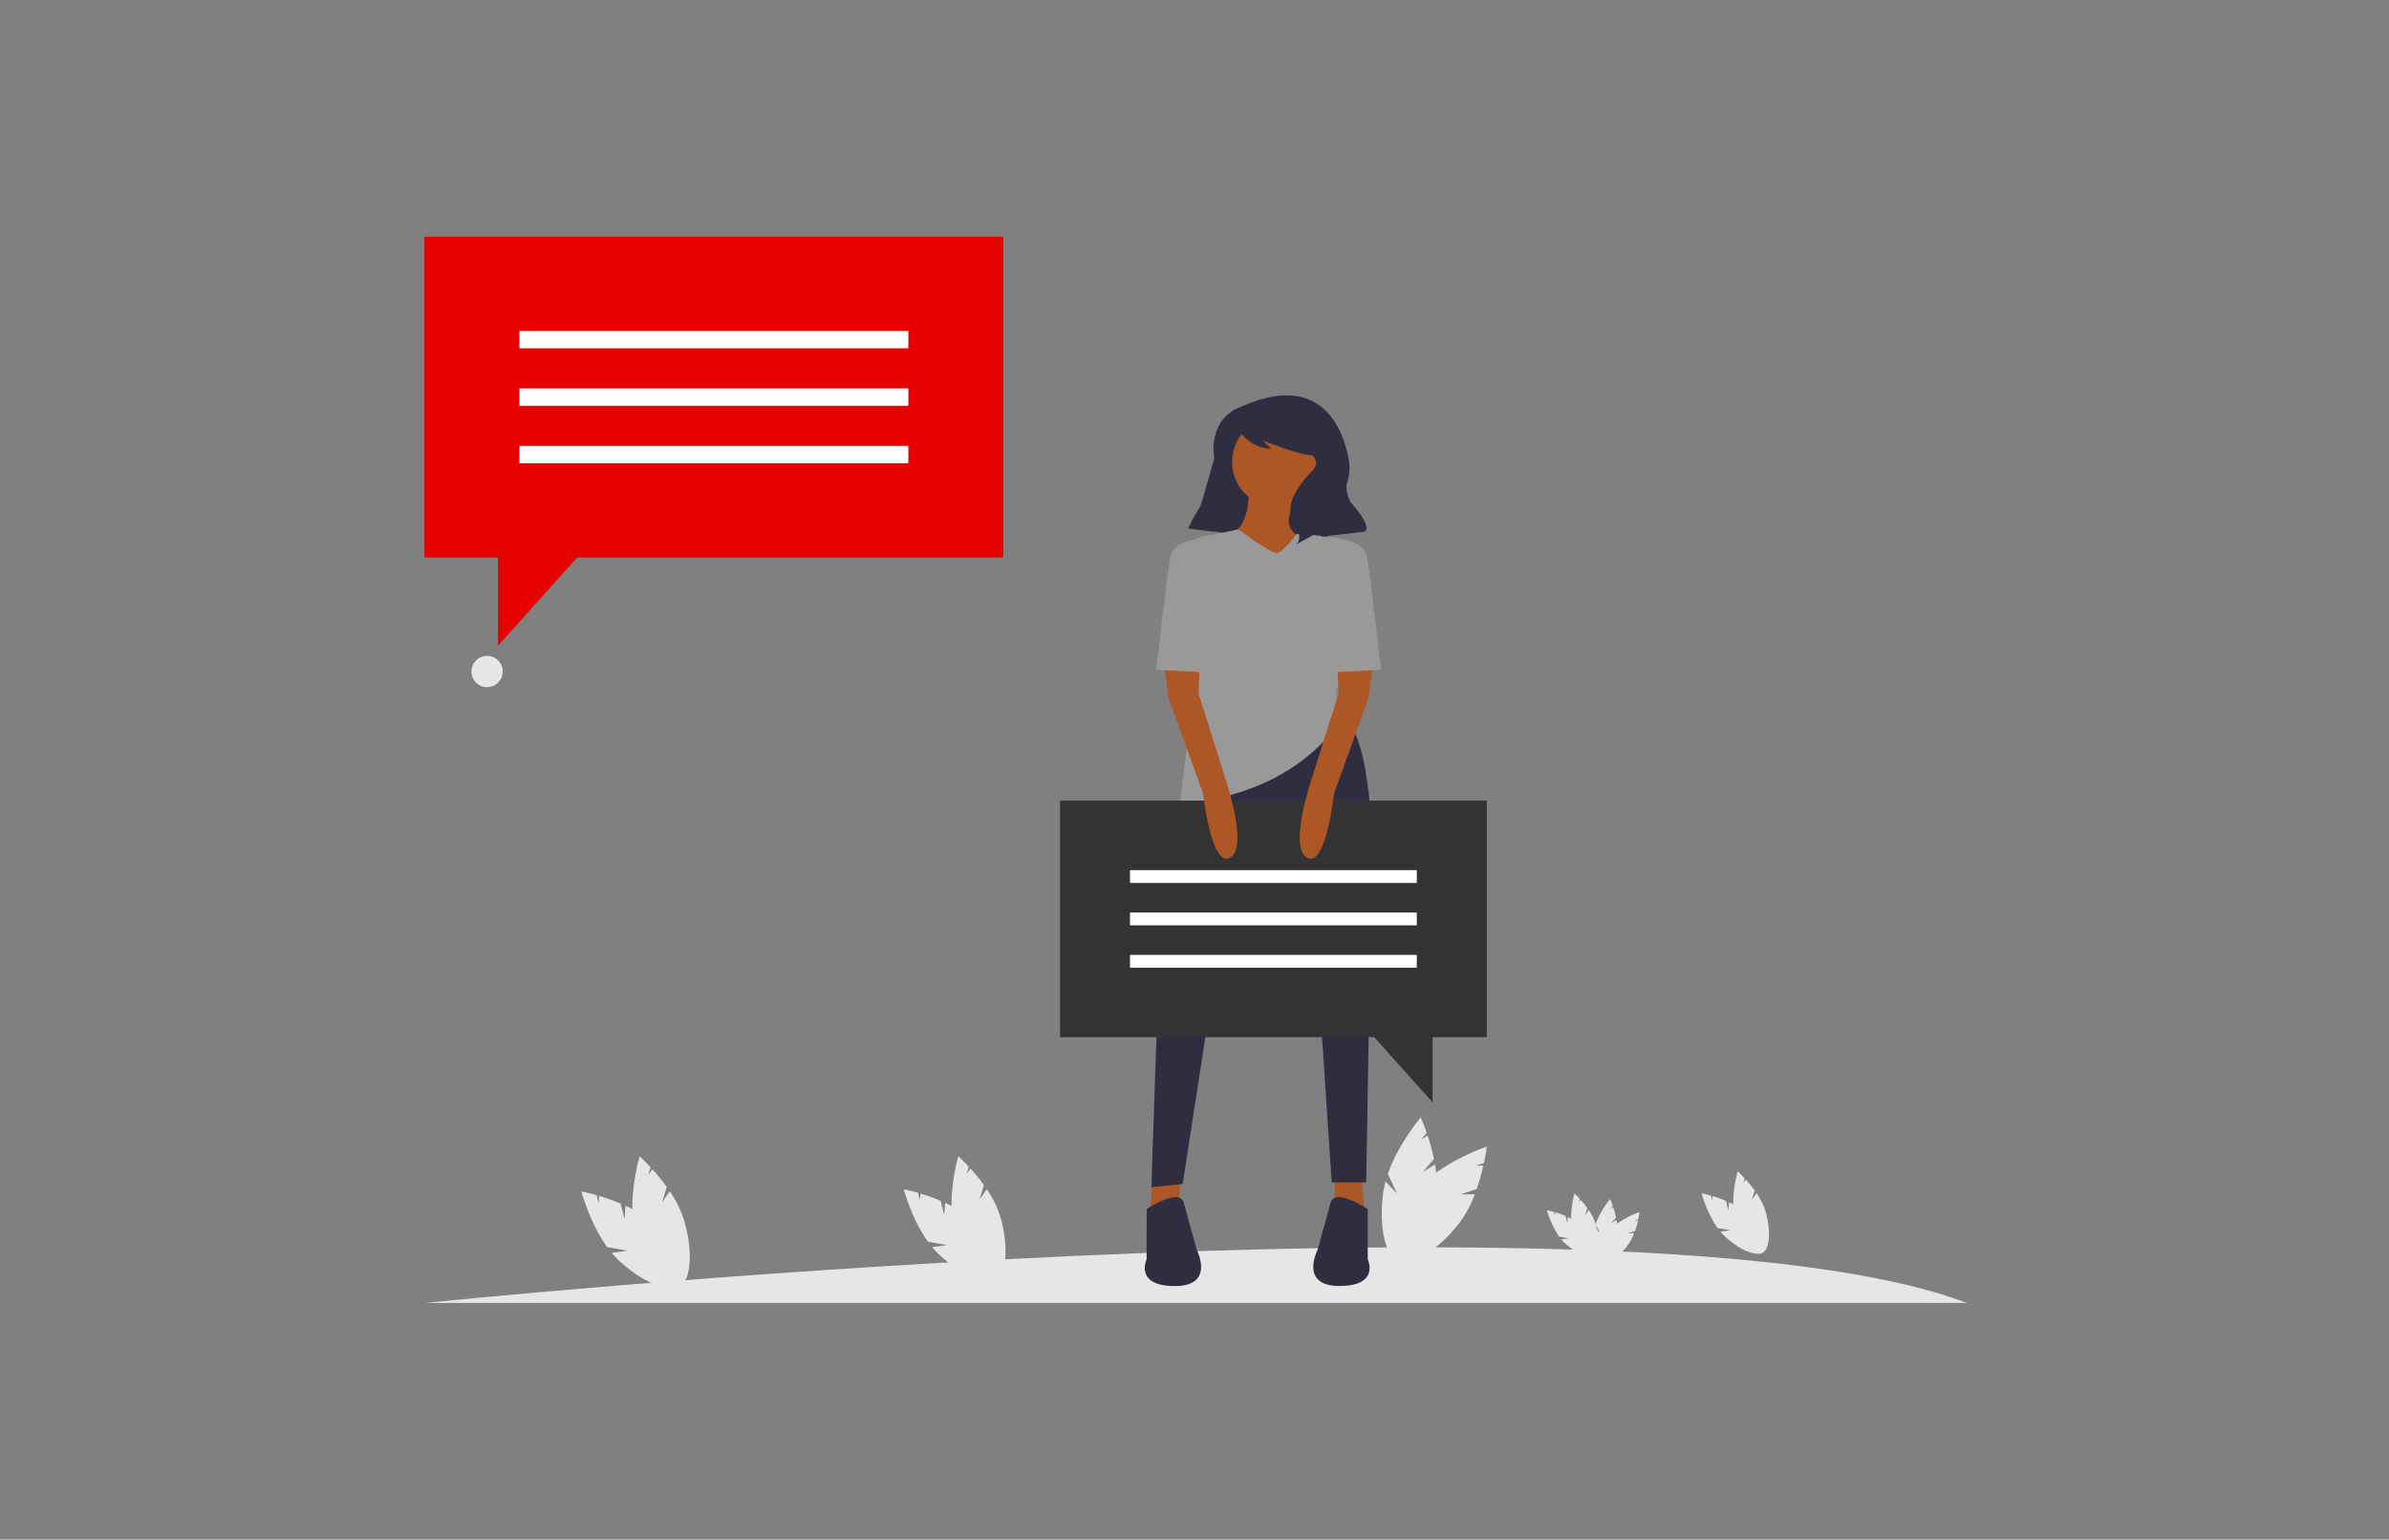
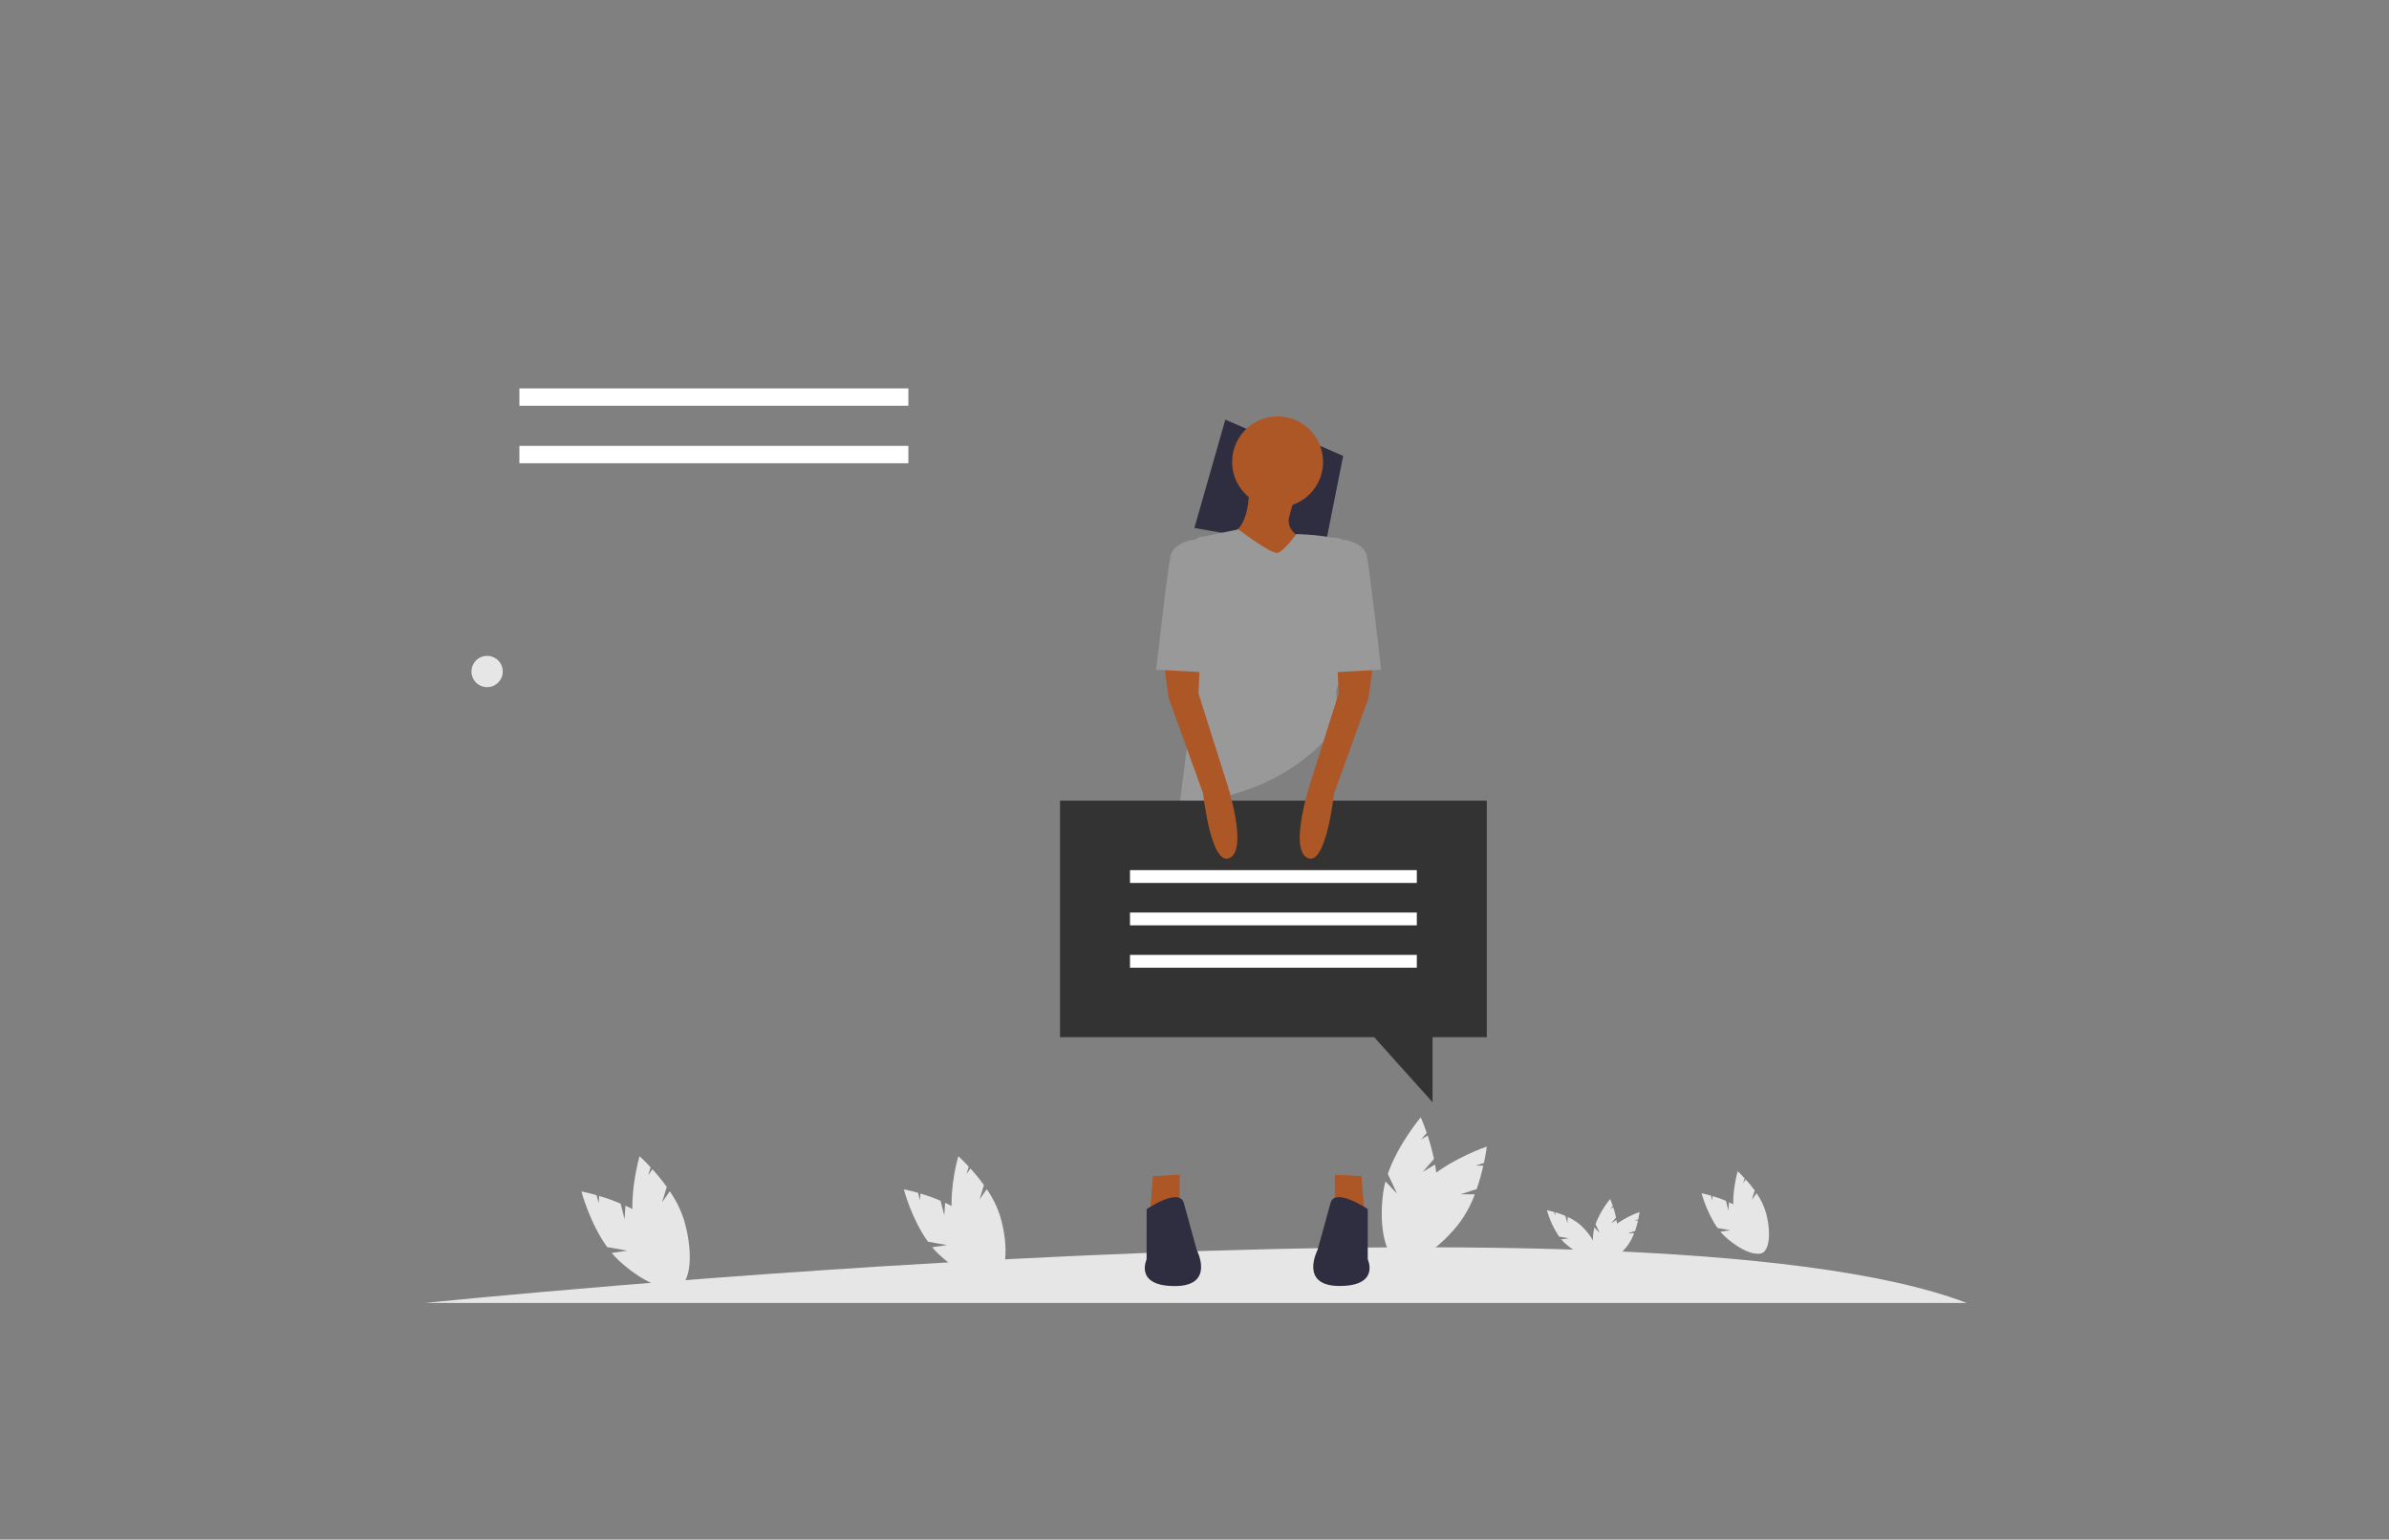
<svg xmlns="http://www.w3.org/2000/svg" width="560" height="361" viewBox="0 0 560 361" fill="none">
  <rect x="0" y="0" width="560" height="361" fill="#808080" stroke="none" />
  <path d="M146.404 285.863L145.479 282.214C143.838 281.518 142.159 280.915 140.45 280.409L140.336 282.104L139.847 280.237C137.732 279.63 136.289 279.365 136.289 279.365C136.289 279.365 138.237 286.768 142.321 292.41L147.077 293.245L143.38 293.78C143.894 294.398 144.447 294.983 145.035 295.532C150.973 301.048 157.591 303.575 159.812 301.182C162.033 298.79 158.997 292.377 153.08 286.862C151.147 285.153 148.965 283.751 146.608 282.704L146.404 285.863Z" fill="#E6E6E6" />
  <path d="M155.206 281.901L156.298 278.297C155.254 276.852 154.129 275.468 152.928 274.151L151.954 275.545L152.512 273.699C151.012 272.068 149.916 271.114 149.916 271.114C149.916 271.114 147.756 278.452 148.326 285.415L151.966 288.59L148.526 287.135C148.647 287.93 148.817 288.717 149.036 289.491C151.269 297.285 155.625 302.87 158.763 301.969C161.901 301.068 162.635 294.024 160.394 286.23C159.624 283.768 158.481 281.439 157.003 279.324L155.206 281.901Z" fill="#E6E6E6" />
  <path d="M221.351 284.974L220.483 281.546C218.941 280.893 217.364 280.327 215.759 279.85L215.649 281.444L215.201 279.687C213.212 279.12 211.859 278.872 211.859 278.872C211.859 278.872 213.685 285.834 217.524 291.154L222.007 291.941L218.498 292.434C218.982 293.016 219.5 293.567 220.051 294.085C225.634 299.267 231.869 301.643 233.94 299.385C236.01 297.126 233.194 291.105 227.611 285.932C225.796 284.325 223.745 283.005 221.53 282.019L221.351 284.974Z" fill="#E6E6E6" />
  <path d="M229.614 281.253L230.641 277.865C229.659 276.509 228.602 275.209 227.475 273.972L226.554 275.277L227.083 273.544C225.669 272.028 224.638 271.098 224.638 271.098C224.638 271.098 222.6 278 223.142 284.551L226.566 287.539L223.33 286.169C223.443 286.916 223.604 287.656 223.811 288.382C225.91 295.72 230.005 300.959 232.956 300.111C235.907 299.263 236.591 292.642 234.492 285.317C233.768 283.004 232.695 280.816 231.31 278.827L229.614 281.253Z" fill="#E6E6E6" />
  <path d="M367.394 286.825L366.954 285.097C366.177 284.766 365.383 284.48 364.574 284.241L364.521 285.056L364.297 284.171C363.29 283.886 362.609 283.764 362.609 283.764C363.225 285.965 364.188 288.054 365.462 289.952L367.716 290.359L365.963 290.612C366.208 290.899 366.469 291.172 366.746 291.427C369.562 294.036 372.692 295.235 373.747 294.102C374.803 292.968 373.364 289.919 370.56 287.318C369.645 286.51 368.612 285.846 367.496 285.349L367.394 286.825Z" fill="#E6E6E6" />
-   <path d="M371.563 284.946L372.08 283.242C371.584 282.558 371.05 281.902 370.483 281.277L370.018 281.937L370.287 281.065C369.574 280.299 369.064 279.842 369.064 279.842C368.454 282.046 368.2 284.333 368.31 286.617L370.034 288.121L368.404 287.432C368.461 287.808 368.543 288.18 368.649 288.545C369.704 292.239 371.77 294.884 373.254 294.456C374.737 294.028 375.088 290.694 374.028 287C373.664 285.838 373.123 284.738 372.427 283.739L371.563 284.946Z" fill="#E6E6E6" />
  <path d="M405.156 283.837L404.577 281.562C403.556 281.13 402.511 280.756 401.447 280.441L401.374 281.497L401.076 280.331C399.76 279.956 398.859 279.789 398.859 279.789C398.859 279.789 400.082 284.403 402.617 287.942L405.58 288.464L403.277 288.794C403.597 289.179 403.942 289.544 404.308 289.886C408.009 293.323 412.129 294.896 413.514 293.408C414.9 291.92 413.021 287.921 409.321 284.485C408.117 283.421 406.758 282.546 405.29 281.892L405.156 283.837Z" fill="#E6E6E6" />
  <path d="M410.636 281.367L411.317 279.125C410.666 278.225 409.964 277.363 409.214 276.544L408.607 277.408L408.957 276.259C408.02 275.256 407.327 274.628 407.327 274.628C407.327 274.628 405.982 279.206 406.337 283.539L408.603 285.517L406.463 284.612C406.538 285.112 406.644 285.608 406.781 286.095C408.175 290.951 410.889 294.428 412.845 293.869C414.801 293.311 415.254 288.916 413.864 284.061C413.383 282.529 412.671 281.079 411.753 279.761L410.636 281.367Z" fill="#E6E6E6" />
  <path d="M333.513 274.775L336.133 271.742C335.743 269.885 335.248 268.052 334.65 266.251L333.101 267.185L334.442 265.632C333.676 263.414 333.028 261.991 333.028 261.991C333.028 261.991 327.758 268.212 325.313 275.236L327.489 279.895L324.767 276.997C324.542 277.824 324.369 278.664 324.25 279.512C323.068 288.073 324.902 295.382 328.325 295.855C331.748 296.328 335.518 289.789 336.7 281.236C337.013 278.506 336.904 275.744 336.378 273.047L333.513 274.775Z" fill="#E6E6E6" />
  <path d="M342.343 280.034L346.153 278.811C346.77 277.01 347.283 275.175 347.689 273.316H345.896L347.848 272.676C348.337 270.381 348.517 268.832 348.517 268.832C348.517 268.832 340.794 271.432 335.068 276.169L334.522 281.285L333.707 277.396C333.087 277.987 332.504 278.616 331.963 279.28C326.534 285.99 324.321 293.201 327.023 295.39C329.725 297.579 336.319 293.914 341.752 287.204C343.428 285.029 344.761 282.609 345.705 280.03L342.343 280.034Z" fill="#E6E6E6" />
  <path d="M377.652 286.842L378.817 285.492C378.641 284.665 378.42 283.849 378.153 283.046L377.46 283.454L378.059 282.761C377.717 281.774 377.432 281.13 377.432 281.13C375.982 282.899 374.823 284.887 374 287.021L374.966 289.096L373.743 287.804C373.645 288.172 373.568 288.547 373.515 288.925C372.989 292.728 373.804 295.981 375.337 296.193C376.869 296.405 378.536 293.494 379.062 289.671C379.2 288.457 379.152 287.229 378.919 286.03L377.652 286.842Z" fill="#E6E6E6" />
  <path d="M381.581 289.182L383.277 288.627C383.553 287.826 383.784 287.009 383.97 286.182H383.155L384.023 285.896C384.239 284.877 384.32 284.184 384.32 284.184C382.167 284.947 380.149 286.048 378.342 287.445L378.097 289.72L377.726 287.992C377.452 288.248 377.194 288.52 376.952 288.807C374.535 291.791 373.553 294.999 374.755 295.973C375.958 296.948 378.888 295.317 381.304 292.333C382.051 291.366 382.645 290.289 383.065 289.141L381.581 289.182Z" fill="#E6E6E6" />
  <path d="M99.711 305.5C99.711 305.5 384.375 276.149 460.991 305.5H99.711Z" fill="#E6E6E6" />
  <path d="M279.969 123.794L293.723 126.215L298.312 103.224L287.227 98.385L279.969 123.794Z" fill="#2F2E41" />
  <path d="M296.512 127.471L310.266 129.892L314.851 106.901L303.77 102.062L296.512 127.471Z" fill="#2F2E41" />
  <path d="M312.895 275.423V284.978H319.88L319.142 275.79L312.895 275.423Z" fill="#AD5626" />
  <path d="M276.509 275.423V284.978H269.523L270.257 275.79L276.509 275.423Z" fill="#AD5626" />
-   <path d="M279.081 186.812L273.518 220.871C272.095 229.54 271.236 238.291 270.946 247.071L269.891 278.35L277.226 277.616L282.74 241.951C282.74 241.951 297.094 189.018 302.237 199.673C307.38 210.329 309.96 244.164 309.96 244.164L312.164 277.253H320.25L320.983 233.867C320.983 233.867 325.397 173.201 314.369 168.056L279.081 186.812Z" fill="#2F2E41" />
  <path d="M320.613 283.511C320.613 283.511 312.528 277.995 311.794 282.406L308.852 293.07C308.852 293.07 304.442 301.525 313.999 301.525C323.556 301.525 320.613 295.276 320.613 295.276V283.511Z" fill="#2F2E41" />
  <path d="M268.787 283.511C268.787 283.511 276.873 277.996 277.59 282.427L280.533 293.091C280.533 293.091 284.942 301.546 275.385 301.546C265.829 301.546 268.771 295.296 268.771 295.296L268.787 283.511Z" fill="#2F2E41" />
  <path d="M309.981 110.157C311.003 104.357 307.13 98.826 301.331 97.805C295.533 96.783 290.004 100.657 288.982 106.457C287.961 112.258 291.834 117.788 297.632 118.81C303.431 119.831 308.96 115.958 309.981 110.157Z" fill="#AD5626" />
  <path d="M292.671 112.905C292.671 112.905 293.776 123.202 288.262 125.408L297.452 136.439L309.58 127.98C309.58 127.98 300.761 126.141 302.244 120.997C303.728 115.852 303.715 115.114 303.715 115.114L292.671 112.905Z" fill="#AD5626" />
  <path d="M290.291 124.12C290.291 124.12 298.01 130.002 299.481 129.635C300.952 129.268 303.89 125.225 303.89 125.225C303.89 125.225 314.735 125.408 319.145 128.351C323.554 131.295 314.918 149.492 314.918 149.492C314.918 149.492 317.307 157.763 314.368 159.969C311.43 162.174 315.102 167.69 315.102 167.69C315.102 167.69 307.766 181.297 288.27 186.441C288.27 186.441 276.141 191.223 276.508 188.651C276.875 186.079 280.551 156.663 280.551 156.663V126.142L290.291 124.12Z" fill="#999999" />
-   <path d="M290.292 95.637C290.292 95.637 284.725 97.492 284.439 104.822C284.411 105.994 284.541 107.165 284.827 108.303C285.14 109.632 285.34 112.489 282.911 116.228C281.285 118.695 279.799 121.252 278.461 123.887V123.92L284.574 124.686L285.874 114.548C286.505 109.634 287.855 104.839 289.88 100.317L289.925 100.223C289.925 100.223 292.598 105.192 297.949 105.192L296.038 103.281C296.038 103.281 304.429 106.729 307.486 106.729C307.486 106.729 309.776 108.258 307.486 110.549C305.195 112.84 300.606 118.188 303.272 122.391C305.937 126.594 303.651 127.744 303.651 127.744L307.856 125.449L309.764 124.303V125.832L319.699 124.686C319.699 124.686 322.377 124.303 316.643 117.805C316.643 117.805 315.131 115.282 315.791 113.105C316.332 111.451 316.472 109.692 316.199 107.973C314.939 100.806 309.898 86.559 290.292 95.637Z" fill="#2F2E41" />
  <path d="M248.477 187.729H348.514V243.194H335.807V258.449L322.118 243.194H248.477V187.729Z" fill="#333333" />
  <path d="M332.114 204.023H264.879V207.028H332.114V204.023Z" fill="white" />
  <path d="M332.114 213.962H264.879V216.967H332.114V213.962Z" fill="white" />
  <path d="M332.114 223.896H264.879V226.901H332.114V223.896Z" fill="white" />
  <path d="M272.836 155.558L273.936 163.646L282.026 186.066C282.026 186.066 283.864 203.347 288.273 201.149C292.683 198.952 287.54 183.502 287.54 183.502L280.921 162.545L281.288 155.207L272.836 155.558Z" fill="#AD5626" />
  <path d="M284.961 126.879L281.669 125.799L280.206 126.512C280.206 126.512 275.058 126.879 274.325 130.556C273.591 134.233 271.016 157.029 271.016 157.029L284.615 157.763L284.961 126.879Z" fill="#999999" />
  <path d="M321.9 155.558L320.787 163.646L312.702 186.066C312.702 186.066 310.864 203.347 306.454 201.149C302.045 198.952 307.188 183.502 307.188 183.502L313.806 162.545L313.435 155.207L321.9 155.558Z" fill="#AD5626" />
  <path d="M309.789 126.879L311.541 126.296C312.535 125.973 313.615 126.049 314.553 126.508C314.553 126.508 319.7 126.875 320.434 130.552C321.167 134.229 323.743 157.025 323.743 157.025L310.144 157.759L309.789 126.879Z" fill="#999999" />
-   <path d="M235.169 55.5H99.5V130.72H116.731V151.404L135.298 130.72H235.169V55.5Z" fill="#E60000" />
-   <path d="M212.928 77.599H121.75V81.671H212.928V77.599Z" fill="white" />
+   <path d="M212.928 77.599V81.671H212.928V77.599Z" fill="white" />
  <path d="M212.928 91.072H121.75V95.144H212.928V91.072Z" fill="white" />
  <path d="M212.928 104.548H121.75V108.621H212.928V104.548Z" fill="white" />
  <path d="M114.183 161.118C116.209 161.118 117.851 159.476 117.851 157.449C117.851 155.423 116.209 153.781 114.183 153.781C112.158 153.781 110.516 155.423 110.516 157.449C110.516 159.476 112.158 161.118 114.183 161.118Z" fill="#E6E6E6" />
</svg>